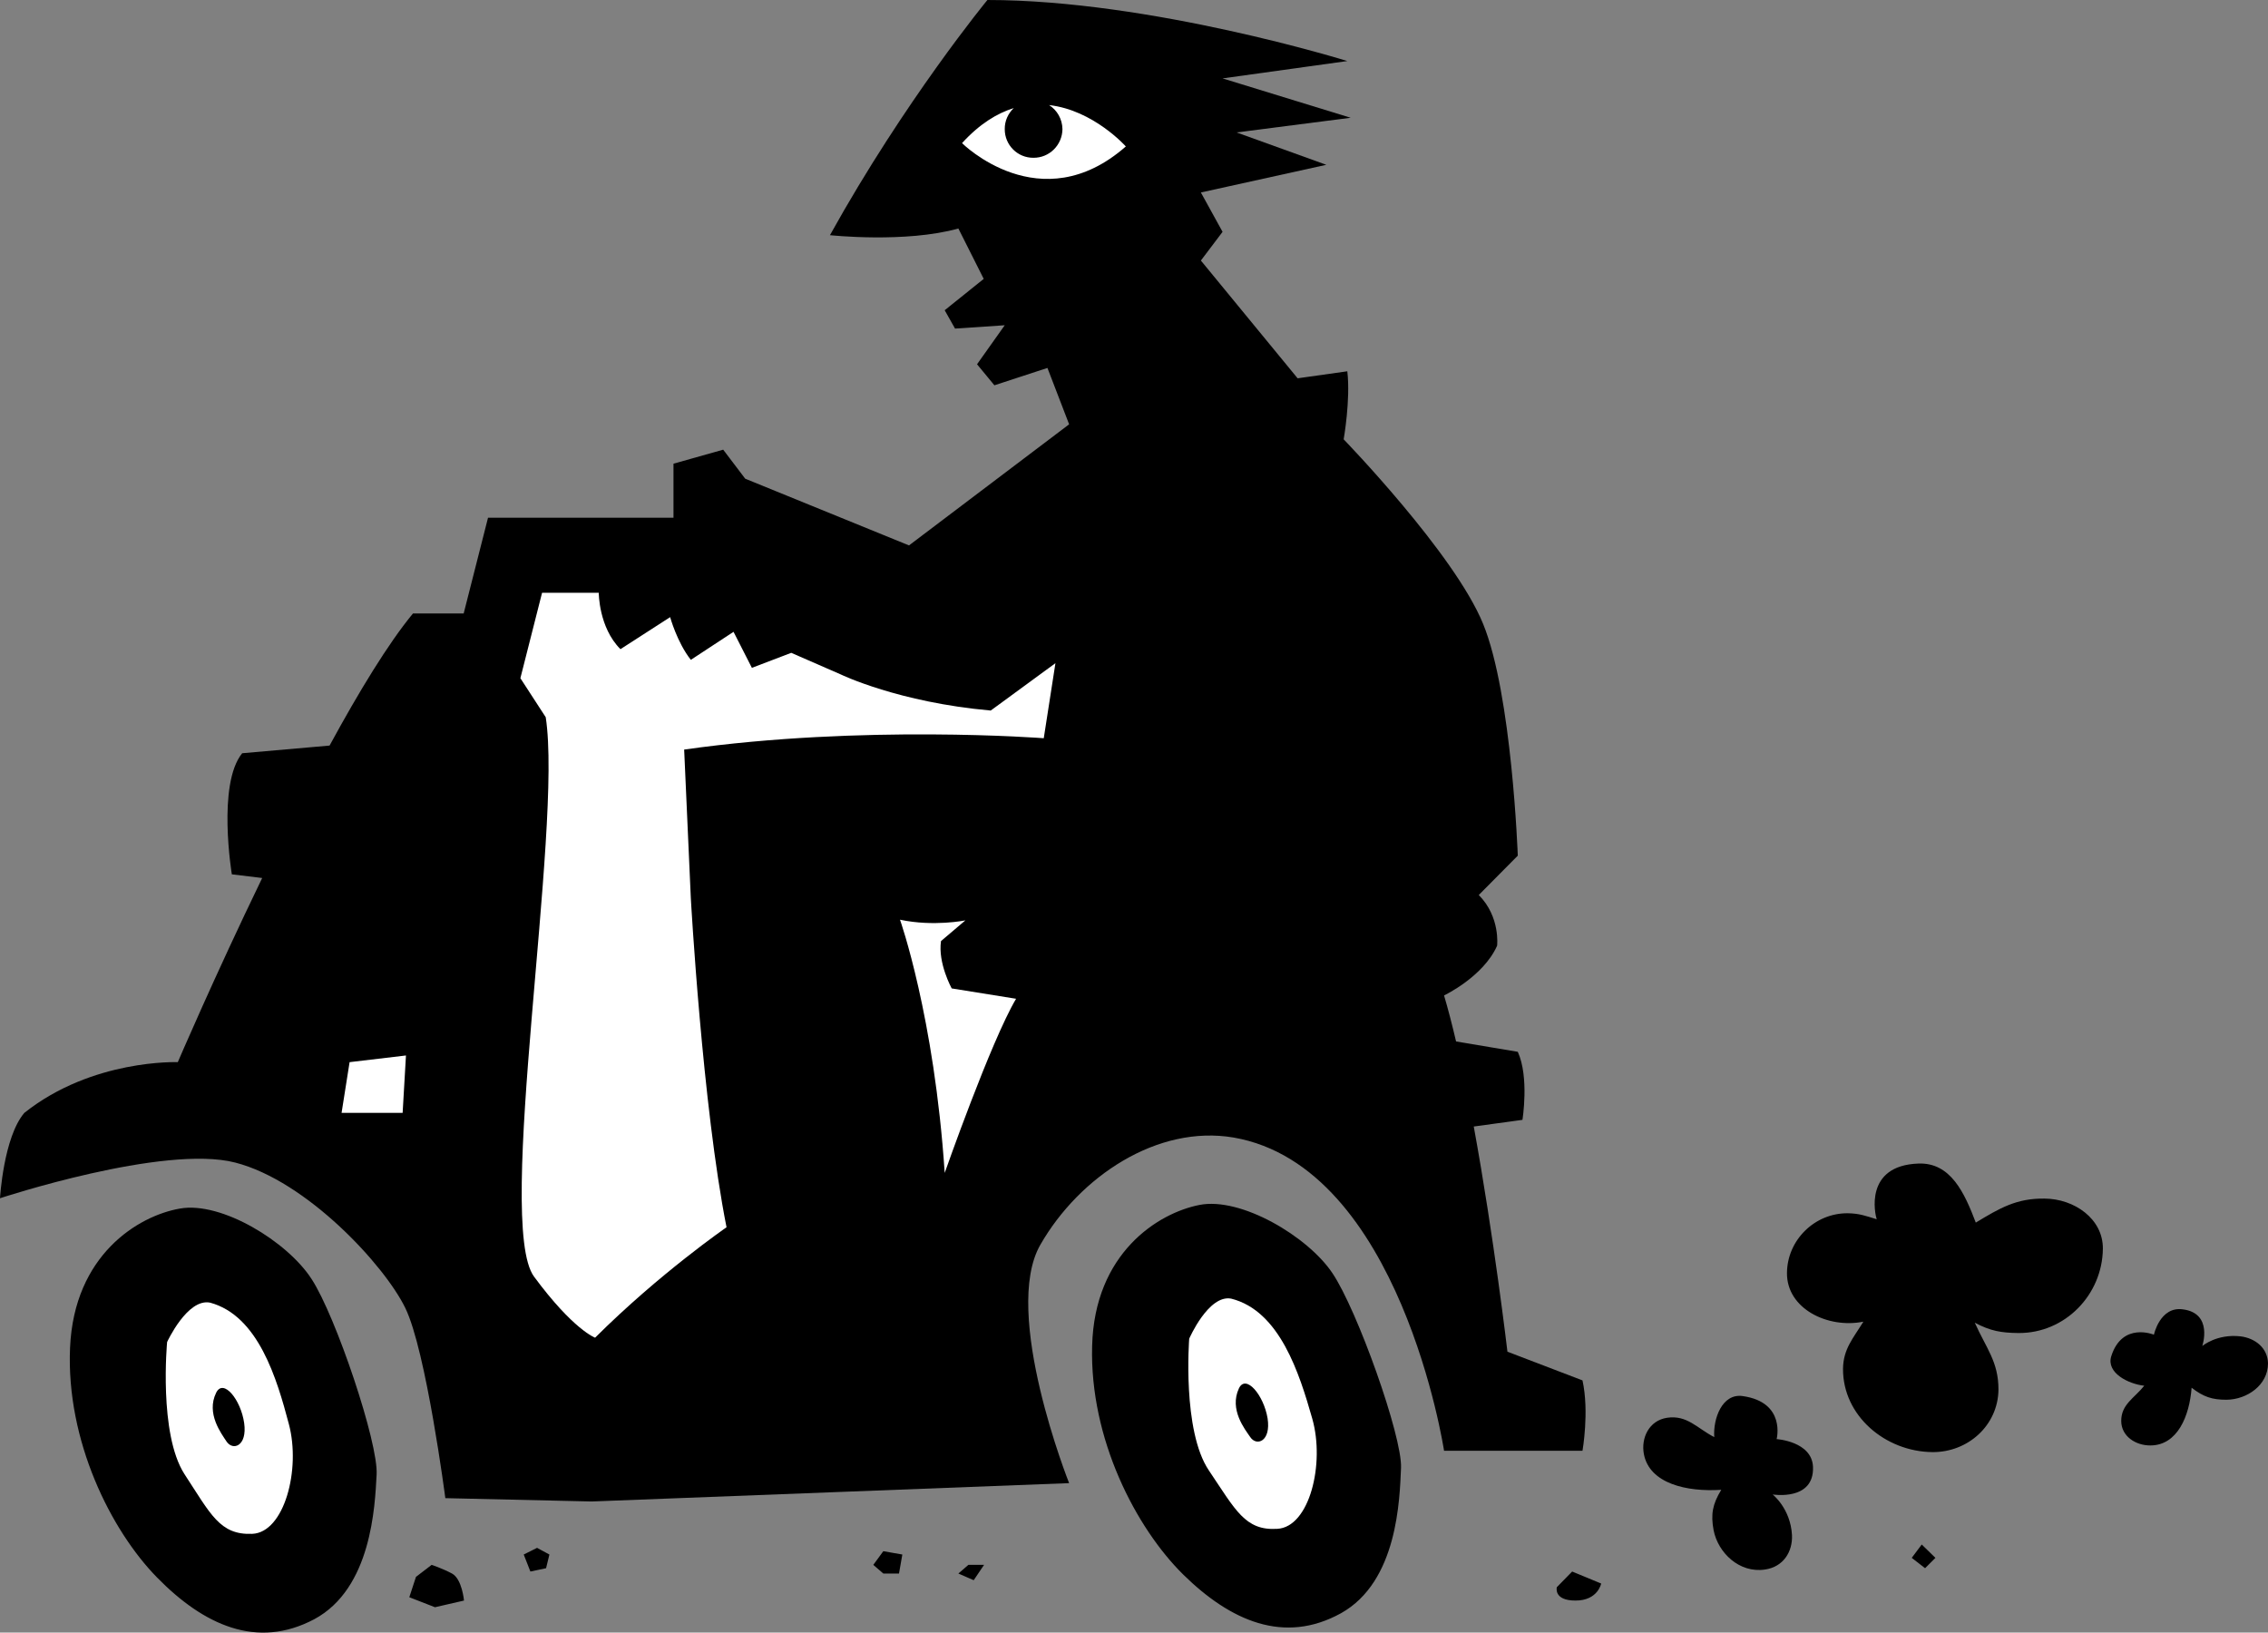
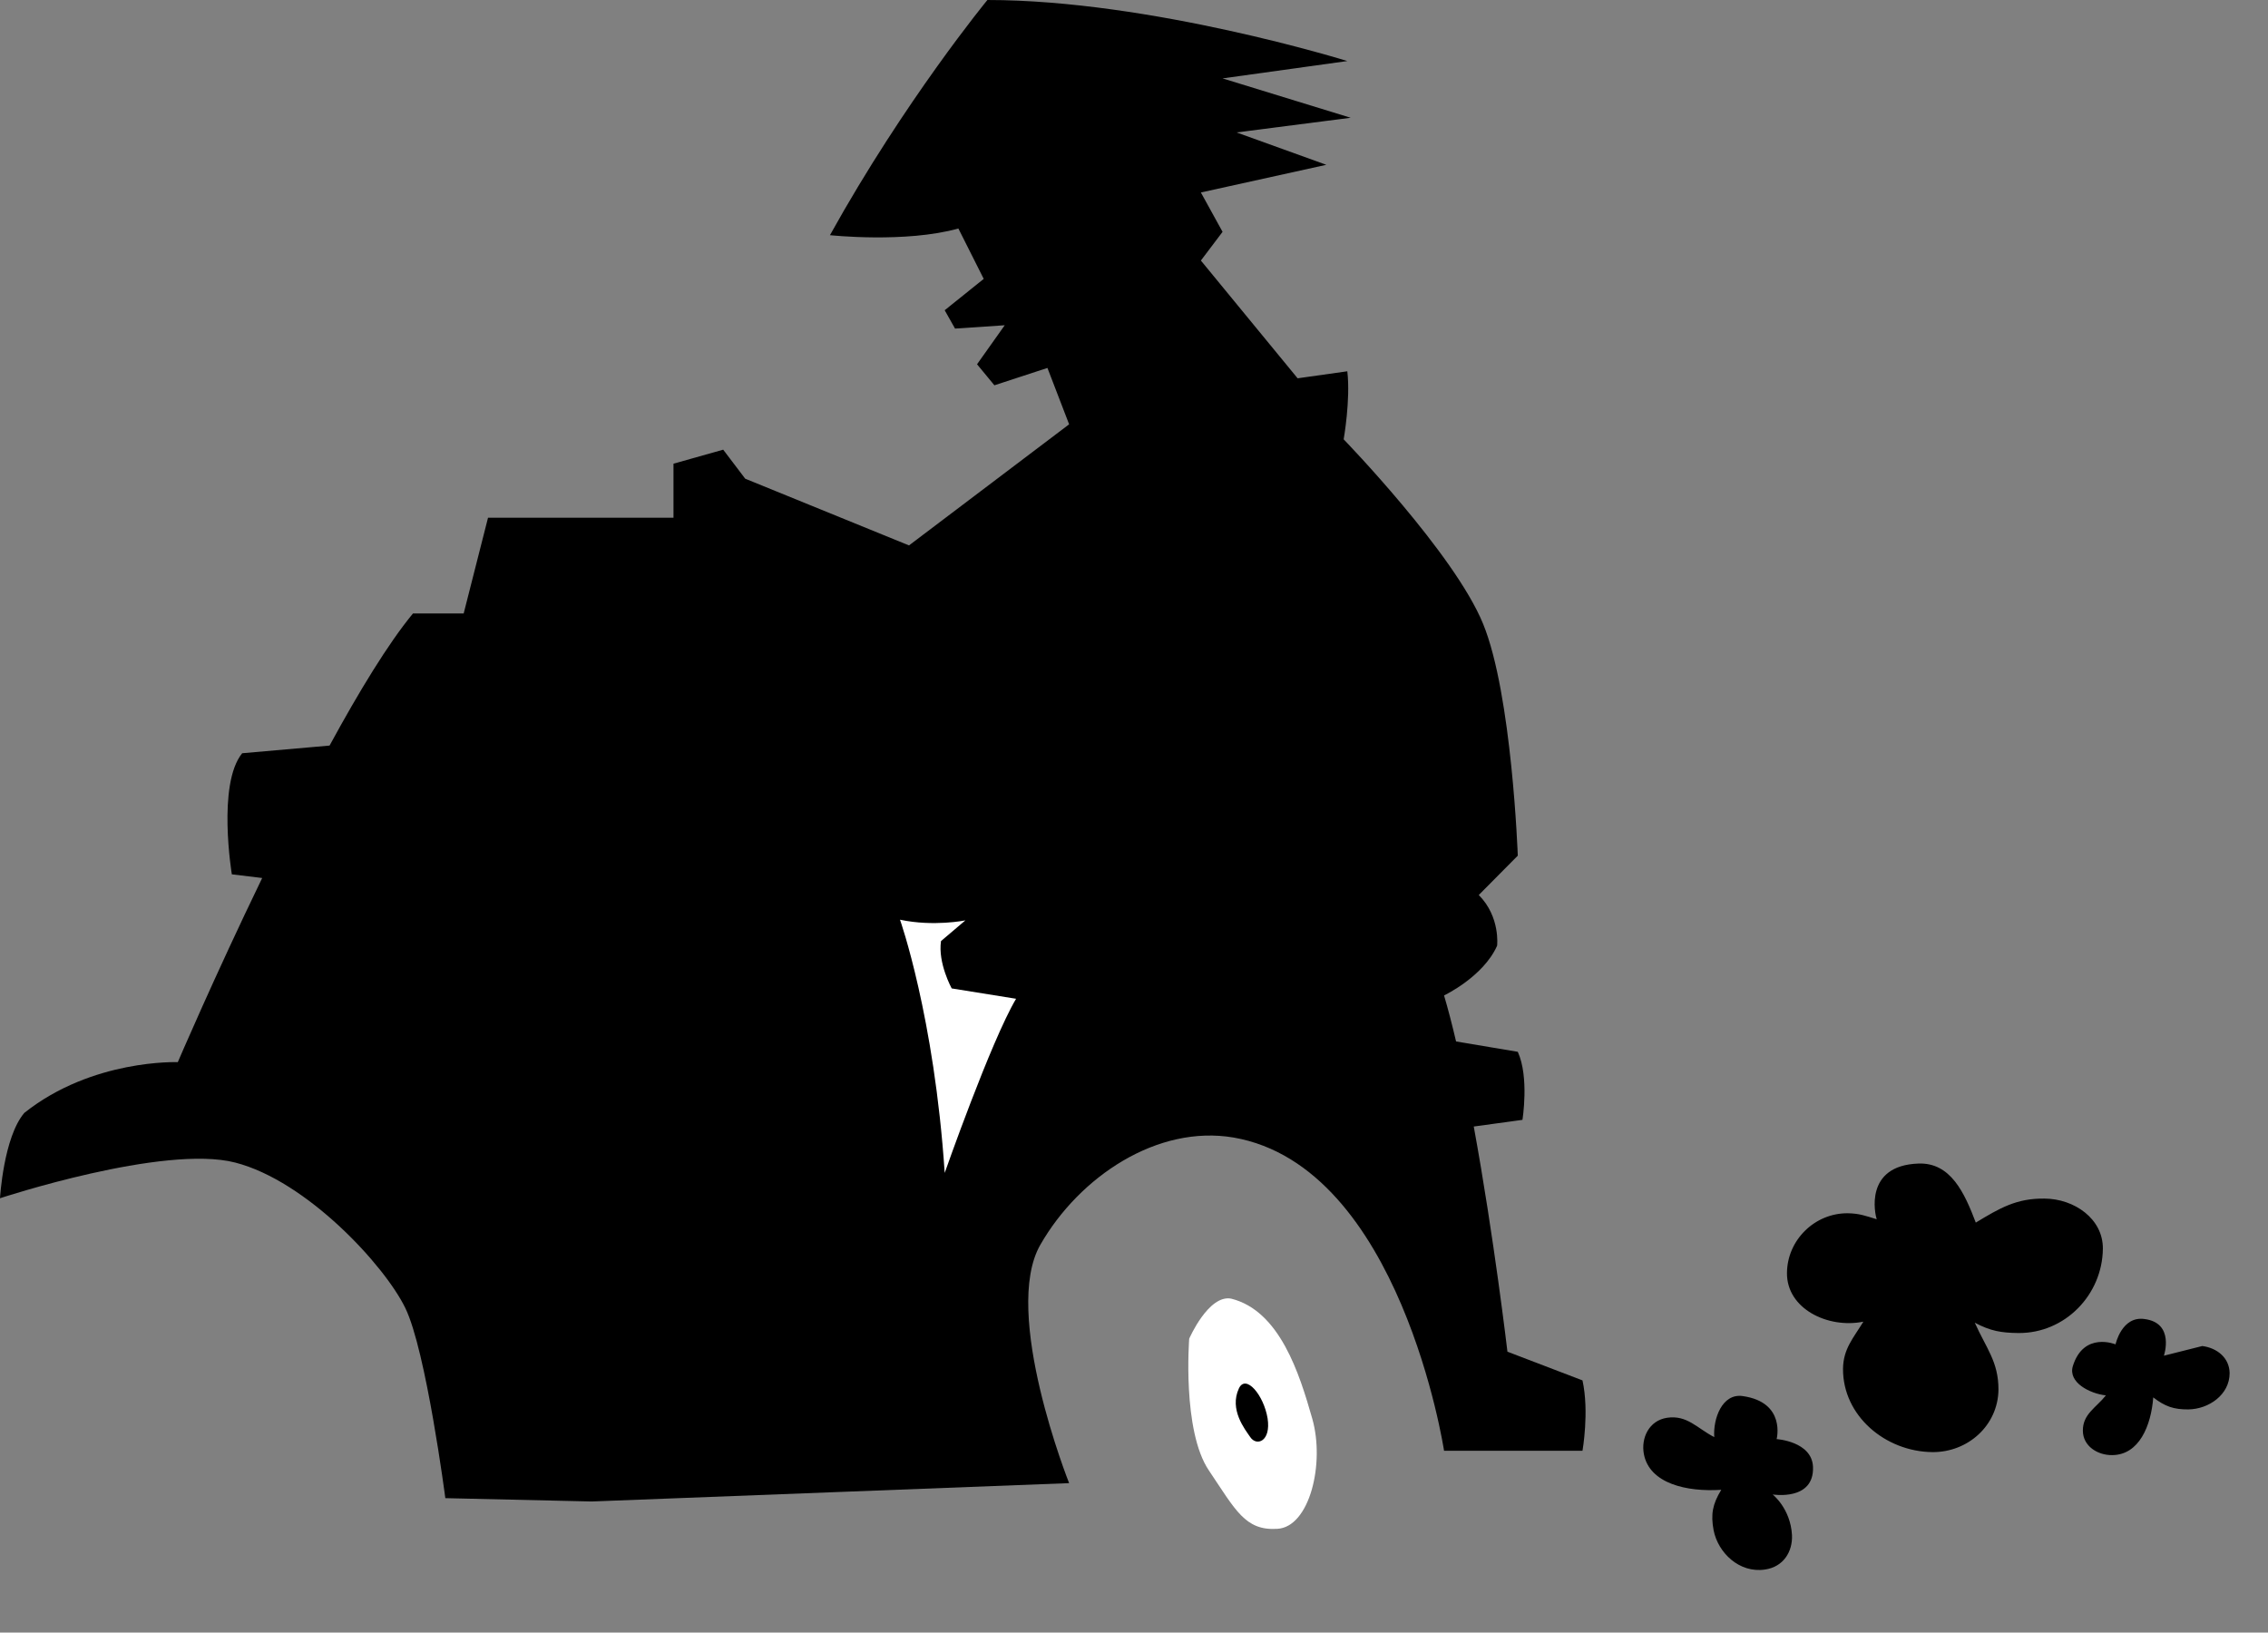
<svg xmlns="http://www.w3.org/2000/svg" width="679.898" height="489.408">
  <rect width="100%" height="100%" fill="#808080" stroke="none" />
-   <path d="m576.098 463-3 4 4 3.102 3.101-3.102-4.101-4M471.3 471.102l-4.6 4.699s-1.052 4.015 5.6 4c6.723.015 7.7-5.102 7.7-5.102l-8.7-3.597m-181-2-3 2.597 4.598 2 3.102-4.597h-4.7M264.8 465l-3 4.102 3 2.597h4.7l1-5.699-5.7-1M161 464l-4 2 2 5.102 4.7-1 1-4.102-3.7-2m-31.602 5.102-4.699 3.597-2 6.102 7.7 3 8.699-2s-.575-6.477-3.598-8.102c-3.059-1.613-6.102-2.597-6.102-2.597M53.898 362.3c12.504-2.253 32.317 9.958 39.5 21.102 7.254 11.086 20.102 49.223 19.5 58.7-.503 9.453-1.515 34.085-18.699 43.3-17.246 9.13-33.203 1.676-47.101-12.5C33.234 458.766 19.789 431.872 21 404c1.207-27.809 20.422-39.52 32.898-41.7m305.7-1.1c12.406-2.434 32.43 9.429 39.8 20.402C406.852 392.605 420.36 430.512 420 440c-.414 9.457-.992 34.105-18 43.602-17.102 9.441-33.184 2.27-47.3-11.602-14.138-13.953-28.052-40.61-27.302-68.5.7-27.82 19.707-39.863 32.2-42.3" />
  <path d="m436.5 312.2 18.5 3.1c3.477 7.614 1.398 20.4 1.398 20.4l-14.597 2c6.066 33.14 10.097 67.5 10.097 67.5l22.5 8.6c2.07 9.395 0 21.102 0 21.102h-41.5S419.914 349.684 369.801 341c-22.828-3.883-46.156 11.66-57.903 32.102-11.761 20.343 8.602 71.5 8.602 71.5l-143.102 5.5-43.898-1s-5.758-44.215-12-57c-6.227-12.809-29.52-38.079-51-43.602C49.113 342.984 0 359.2 0 359.2s1.05-18.294 7.3-25.598c20.38-16.207 46-15.2 46-15.2s10.954-25.574 25.298-55.203l-9.098-1.097s-4.473-26.997 3.098-36.301L98.8 223.5c8.804-16.18 17.574-30.605 25-39.598H139l7.3-28.703h55.598V139l14.903-4.2 6.597 8.7 49.102 20 48-36.3-6.5-16.9-15.902 5.2-5.2-6.3 8.301-11.7-14.898 1-3.102-5.5 11.7-9.398L287.3 68.5c-15.871 4.434-38.5 2-38.5 2C271.25 30.066 296 0 296 0c49.078-.004 107.898 18.3 107.898 18.3L366.5 23.5l38.398 11.8-34.199 4.4 26.899 9.702L360 57.7l6.5 11.801-6.5 8.602 29 35.3 14.898-2.101c.997 8.652-1.097 20.398-1.097 20.398s33.203 34.238 41.797 55.301c8.68 21.156 10.402 69.5 10.402 69.5l-11.7 11.8c6.54 6.552 5.5 15.2 5.5 15.2-4.16 9.344-15.902 14.902-15.902 14.902 1.227 4.16 2.438 8.82 3.602 13.797" />
-   <path fill="#fff" d="M63 390.5c-6.836-1.406-12.902 11.8-12.902 11.8s-2.586 27.505 5.203 39.602c7.87 12.02 10.601 18.285 20.297 17.899 9.629-.38 14.625-19.29 11-32.899C83.008 413.316 77.44 394.43 63 390.5" />
-   <path d="M73.2 426.602c.964 6.949-3.41 8.39-5.302 5.5-1.503-2.332-6.175-8.348-3.097-14.602 2.148-4.383 7.402 2.074 8.398 9.102" />
-   <path fill="#fff" d="m104.8 318.402-2.402 15.2H120.7l1-17.2-16.898 2M162.5 177.7l-6.5 25.6 7.598 11.7c5.148 33.223-15.243 151.816-3.5 167.7 11.765 15.945 18.3 18.3 18.3 18.3 19.38-19.309 39.403-33.098 39.403-33.098-7.23-36.351-10.703-98.601-10.703-98.601l-2-44.602c53.535-7.586 107.8-3.398 107.8-3.398l3.5-22.5L297 213c-27.652-2.445-44.902-10.8-44.902-10.8l-14.899-6.5-11.8 4.5-5.5-10.798-12.801 8.399c-4.125-5.235-6.2-12.801-6.2-12.801L186 194.602c-6.535-6.516-6.5-16.903-6.5-16.903h-17M288.398 42.902s23.493 23.47 49.102 1c0 0-9.695-10.906-23-12.402 2.39 1.512 3.95 4.176 4 7.2-.05 4.777-3.918 8.64-8.7 8.6-4.757.04-8.624-3.823-8.6-8.6-.024-2.466 1.01-4.696 2.698-6.298-5.027 1.559-10.273 4.77-15.5 10.5" />
  <path fill="#fff" d="M269.8 275.7s10.266 28.902 13.4 75.902c0 0 13.816-39.403 21.398-52.2l-19.297-3.101s-4.196-7.614-3.203-14.2l7.3-6.199s-9.5 1.953-19.597-.203M369.098 389.3c-6.82-1.312-12.598 12-12.598 12s-2.168 27.544 5.898 39.5c8.016 11.884 10.852 18.102 20.5 17.5 9.664-.503 14.329-19.5 10.5-33-3.859-13.562-9.753-32.35-24.3-36" />
-   <path d="M380 425.2c1.047 6.925-3.3 8.445-5.2 5.6-1.585-2.323-6.363-8.253-3.402-14.6 2.079-4.384 7.446 1.984 8.602 9M531.398 448s5.375 4.188 5.801 12.2c.215 4.91-2.535 9.503-8.101 10.3-7.68 1.156-14.078-5.023-15.399-11.8-.879-4.766-.324-7.813 2.301-12.098-10.348.675-21.496-1.836-23.2-10.7-.898-4.793 1.5-10.09 7-10.902 5.981-.879 9.032 3.219 14.098 5.8-.39-5.445 2.332-13.163 8.5-12.3 13.079 1.84 10.2 12.902 10.2 12.902s10.558.664 10.902 8.297c.422 10.363-12.102 8.301-12.102 8.301m31.2-82.5c-.5-1.465-3.84-16.113 12.5-16.7 9.672-.366 13.816 8.778 17.203 17.7 7.226-4.371 12.207-7.3 20.597-7.2 8.95.052 17.567 6.071 17.5 15-.132 13.864-11.378 25.41-25.3 25.302-5.157-.059-8.371-.582-13.098-3.102 3.441 7.71 7.125 11.707 7.098 20.102-.141 10.683-9.13 18.777-19.797 18.699-14.106-.137-26.895-10.899-26.801-25 .082-5.969 3.082-9.16 6.098-14.102-10.672 2.149-23.008-3.906-22.899-14.597.07-9.872 8.317-17.973 18.2-17.903 3.496.047 5.472.805 8.699 1.801m97.602 38s4.355-3.719 11.5-2.898c4.382.558 8.112 3.484 8.198 8.097.004 6.508-6.257 10.828-12.398 10.903-4.36.023-6.988-.88-10.5-3.602-.64 8.504-4.242 17.25-12.3 17.3-4.364.063-8.763-2.675-8.802-7.3-.043-5.012 3.97-6.902 6.903-10.598-4.895-.55-11.399-3.914-9.903-8.8 3.282-10.45 12.801-6.5 12.801-6.5s1.817-8.504 8.602-7.602c9.254 1.125 5.898 11 5.898 11" />
+   <path d="M380 425.2c1.047 6.925-3.3 8.445-5.2 5.6-1.585-2.323-6.363-8.253-3.402-14.6 2.079-4.384 7.446 1.984 8.602 9M531.398 448s5.375 4.188 5.801 12.2c.215 4.91-2.535 9.503-8.101 10.3-7.68 1.156-14.078-5.023-15.399-11.8-.879-4.766-.324-7.813 2.301-12.098-10.348.675-21.496-1.836-23.2-10.7-.898-4.793 1.5-10.09 7-10.902 5.981-.879 9.032 3.219 14.098 5.8-.39-5.445 2.332-13.163 8.5-12.3 13.079 1.84 10.2 12.902 10.2 12.902s10.558.664 10.902 8.297c.422 10.363-12.102 8.301-12.102 8.301m31.2-82.5c-.5-1.465-3.84-16.113 12.5-16.7 9.672-.366 13.816 8.778 17.203 17.7 7.226-4.371 12.207-7.3 20.597-7.2 8.95.052 17.567 6.071 17.5 15-.132 13.864-11.378 25.41-25.3 25.302-5.157-.059-8.371-.582-13.098-3.102 3.441 7.71 7.125 11.707 7.098 20.102-.141 10.683-9.13 18.777-19.797 18.699-14.106-.137-26.895-10.899-26.801-25 .082-5.969 3.082-9.16 6.098-14.102-10.672 2.149-23.008-3.906-22.899-14.597.07-9.872 8.317-17.973 18.2-17.903 3.496.047 5.472.805 8.699 1.801m97.602 38c4.382.558 8.112 3.484 8.198 8.097.004 6.508-6.257 10.828-12.398 10.903-4.36.023-6.988-.88-10.5-3.602-.64 8.504-4.242 17.25-12.3 17.3-4.364.063-8.763-2.675-8.802-7.3-.043-5.012 3.97-6.902 6.903-10.598-4.895-.55-11.399-3.914-9.903-8.8 3.282-10.45 12.801-6.5 12.801-6.5s1.817-8.504 8.602-7.602c9.254 1.125 5.898 11 5.898 11" />
</svg>